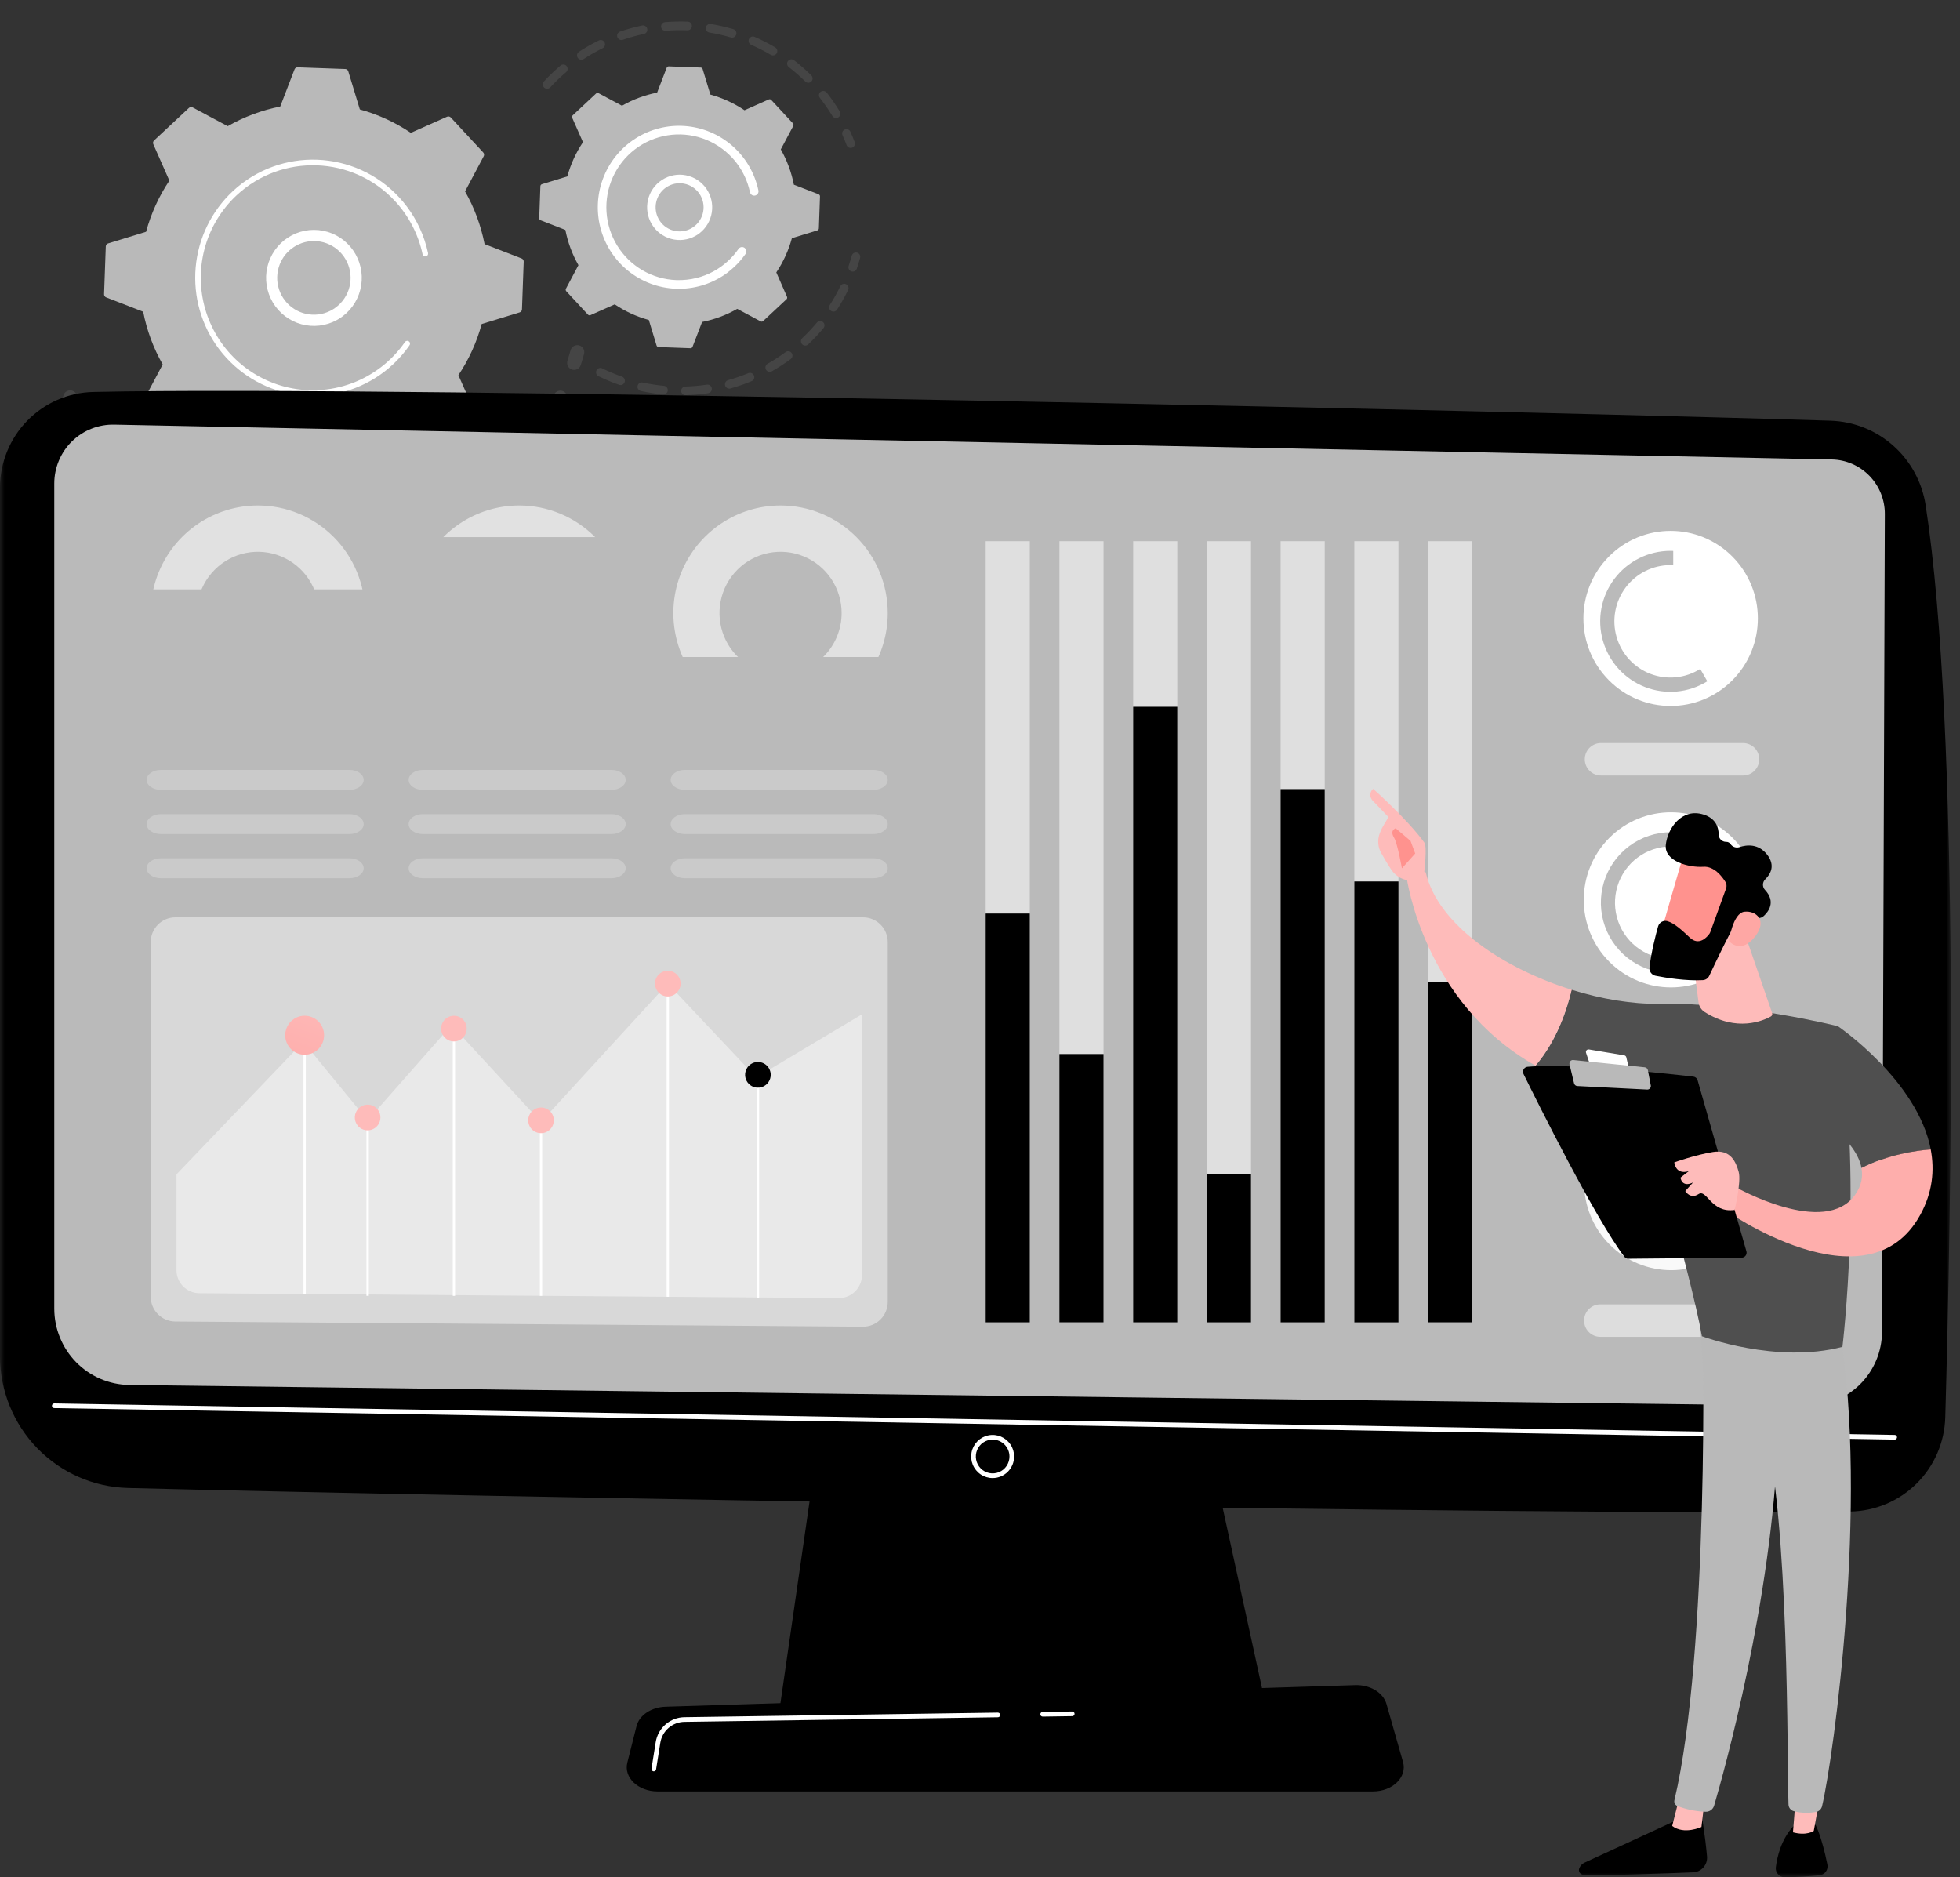
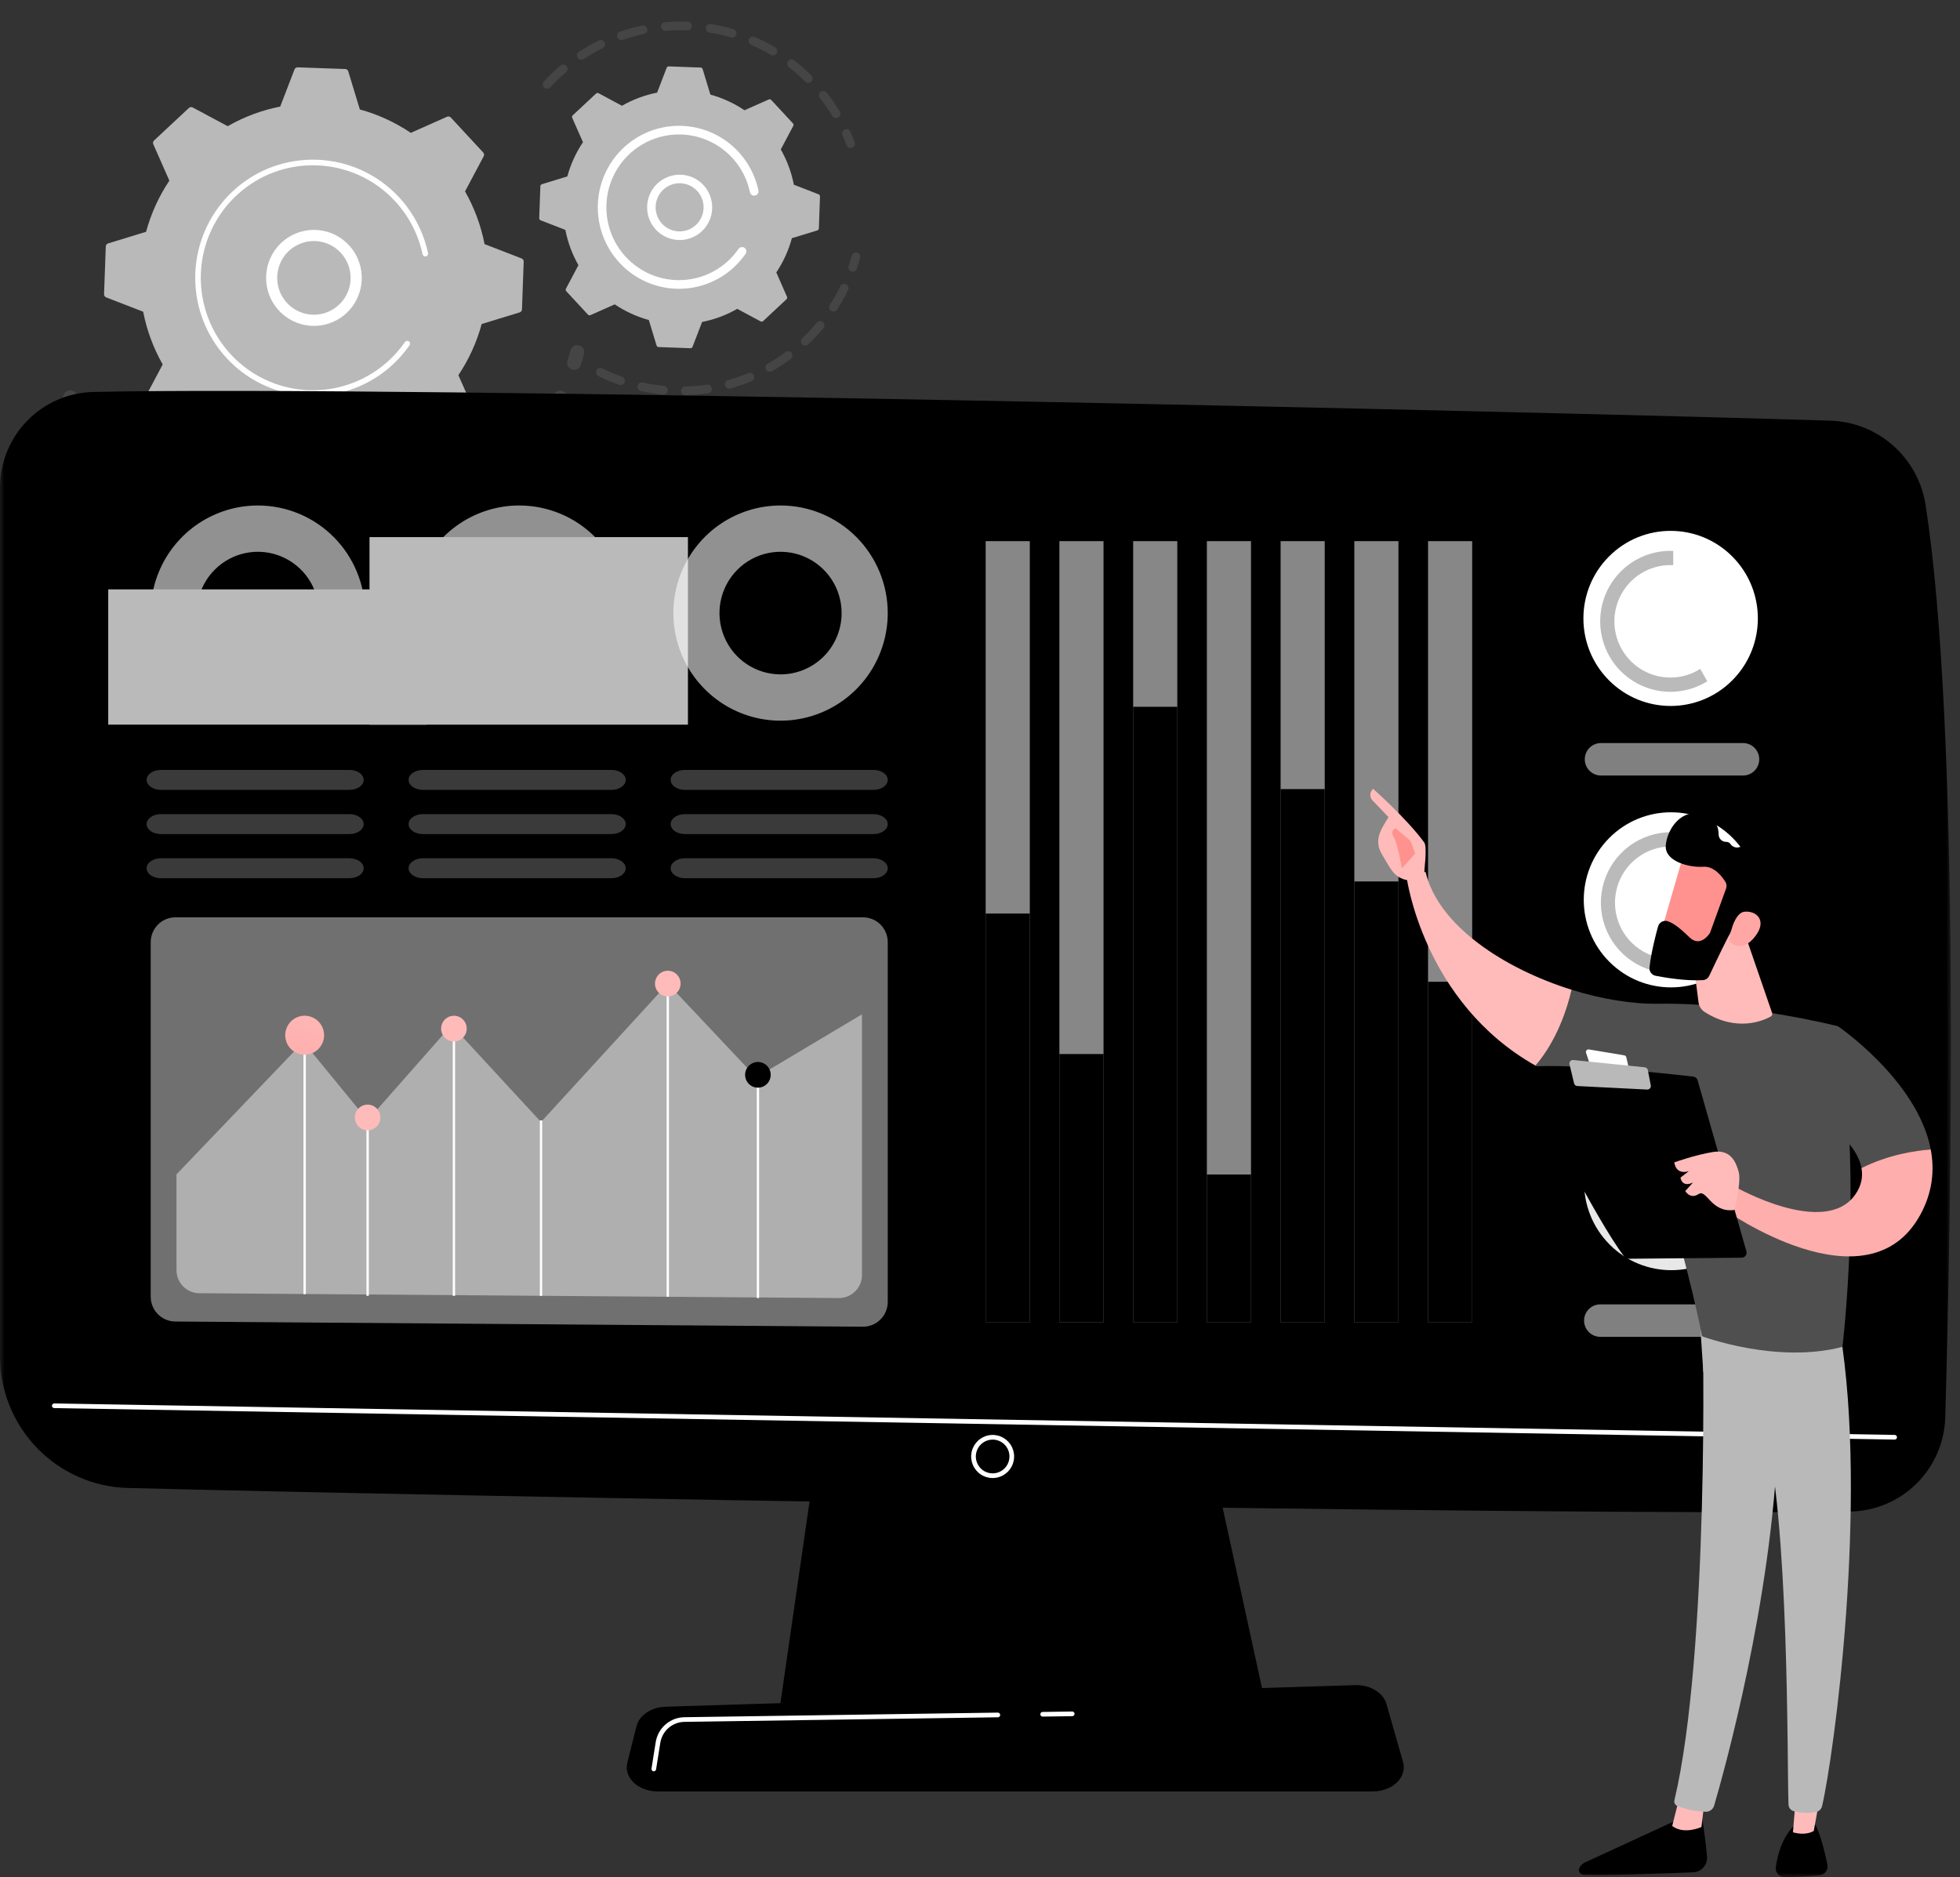
<svg xmlns="http://www.w3.org/2000/svg" width="213" height="204" viewBox="0 0 213 204" fill="none">
  <rect x="0" y="0" width="213" height="204" fill="#333333" stroke="none" />
  <mask id="mask0_13607_3455" style="mask-type:luminance" maskUnits="userSpaceOnUse" x="0" y="0" width="213" height="204">
    <path d="M212.016 0H0V204H212.016V0Z" fill="white" />
  </mask>
  <g mask="url(#mask0_13607_3455)">
    <g opacity="0.3">
      <path opacity="0.3" d="M8.638 44.891C8.781 44.781 8.881 44.624 8.92 44.448C8.959 44.271 8.933 44.086 8.849 43.926C8.665 43.581 8.485 43.224 8.315 42.868C8.273 42.776 8.214 42.692 8.14 42.623C8.066 42.553 7.978 42.499 7.883 42.464C7.788 42.429 7.687 42.414 7.585 42.419C7.484 42.424 7.385 42.449 7.293 42.493C7.202 42.537 7.12 42.599 7.053 42.675C6.986 42.752 6.935 42.841 6.903 42.937C6.87 43.034 6.858 43.136 6.865 43.237C6.873 43.339 6.901 43.438 6.947 43.528C7.128 43.903 7.317 44.278 7.51 44.642C7.604 44.821 7.766 44.954 7.958 45.013C8.151 45.071 8.359 45.051 8.536 44.956C8.572 44.937 8.606 44.915 8.638 44.891Z" fill="white" />
      <path opacity="0.3" d="M51.317 55.505C51.15 55.613 50.949 55.651 50.755 55.611C50.562 55.572 50.391 55.458 50.28 55.294C50.168 55.13 50.125 54.929 50.159 54.734C50.193 54.538 50.301 54.364 50.461 54.248C51.12 53.797 51.77 53.31 52.4 52.797C52.557 52.673 52.755 52.617 52.953 52.639C53.151 52.662 53.332 52.761 53.457 52.916C53.582 53.071 53.642 53.27 53.623 53.468C53.604 53.667 53.508 53.851 53.356 53.979C53.083 54.201 52.807 54.418 52.529 54.63C52.132 54.931 51.724 55.226 51.317 55.505ZM55.309 51.187C55.163 51.049 55.077 50.858 55.07 50.656C55.064 50.454 55.137 50.258 55.275 50.111C55.825 49.522 56.357 48.903 56.854 48.273C56.916 48.195 56.992 48.129 57.079 48.08C57.166 48.032 57.262 48.001 57.361 47.989C57.459 47.977 57.56 47.986 57.656 48.013C57.751 48.04 57.841 48.086 57.919 48.148C57.997 48.21 58.062 48.287 58.111 48.374C58.159 48.461 58.19 48.557 58.202 48.657C58.213 48.756 58.205 48.856 58.178 48.953C58.151 49.049 58.105 49.139 58.043 49.217C57.52 49.882 56.96 50.532 56.381 51.152C56.352 51.184 56.32 51.213 56.286 51.239C56.143 51.346 55.968 51.4 55.79 51.39C55.612 51.381 55.443 51.309 55.313 51.187H55.309ZM47.752 57.604C46.997 57.98 46.215 58.332 45.428 58.645C45.241 58.72 45.032 58.716 44.848 58.636C44.663 58.556 44.517 58.406 44.443 58.218C44.369 58.031 44.372 57.821 44.452 57.636C44.532 57.45 44.682 57.304 44.869 57.23C45.616 56.93 46.358 56.6 47.076 56.242C47.245 56.157 47.44 56.138 47.622 56.19C47.804 56.241 47.96 56.359 48.06 56.521C48.159 56.682 48.196 56.875 48.161 57.062C48.126 57.248 48.023 57.415 47.872 57.529C47.835 57.558 47.794 57.583 47.752 57.604ZM59.341 46.064C59.167 45.961 59.042 45.794 58.991 45.599C58.941 45.404 58.97 45.196 59.071 45.022C59.479 44.327 59.862 43.607 60.209 42.881C60.296 42.699 60.451 42.559 60.641 42.492C60.831 42.425 61.039 42.437 61.221 42.524C61.401 42.611 61.541 42.767 61.608 42.958C61.675 43.148 61.663 43.357 61.576 43.539C61.21 44.304 60.808 45.063 60.38 45.791C60.329 45.876 60.263 45.951 60.185 46.011C60.065 46.103 59.921 46.157 59.771 46.166C59.621 46.175 59.472 46.14 59.342 46.064H59.341ZM41.493 59.904C40.674 60.106 39.835 60.275 38.999 60.407C38.898 60.429 38.794 60.43 38.692 60.41C38.591 60.391 38.495 60.35 38.41 60.291C38.325 60.233 38.252 60.157 38.197 60.07C38.142 59.982 38.105 59.885 38.089 59.782C38.073 59.68 38.078 59.575 38.104 59.475C38.129 59.374 38.175 59.28 38.238 59.198C38.301 59.116 38.38 59.048 38.471 58.998C38.561 58.948 38.661 58.916 38.763 58.906C39.557 58.78 40.354 58.62 41.132 58.429C41.229 58.405 41.329 58.401 41.428 58.416C41.526 58.431 41.62 58.466 41.706 58.517C41.791 58.569 41.865 58.637 41.924 58.718C41.983 58.798 42.025 58.89 42.049 58.987C42.073 59.084 42.077 59.185 42.062 59.284C42.047 59.382 42.013 59.477 41.961 59.563C41.909 59.648 41.841 59.723 41.761 59.782C41.681 59.841 41.59 59.883 41.493 59.907V59.904ZM34.884 60.771C34.038 60.788 33.183 60.771 32.342 60.715C32.145 60.697 31.963 60.602 31.835 60.452C31.707 60.301 31.642 60.106 31.655 59.909C31.668 59.711 31.756 59.526 31.903 59.393C32.049 59.26 32.241 59.189 32.438 59.196C33.239 59.247 34.051 59.265 34.855 59.249C34.954 59.247 35.053 59.265 35.146 59.301C35.239 59.338 35.323 59.392 35.395 59.461C35.467 59.531 35.525 59.613 35.564 59.705C35.604 59.796 35.626 59.895 35.628 59.995C35.63 60.094 35.612 60.194 35.576 60.287C35.54 60.38 35.486 60.465 35.417 60.537C35.348 60.61 35.265 60.667 35.174 60.707C35.083 60.747 34.985 60.769 34.885 60.771H34.884ZM28.242 60.171C27.413 60.003 26.582 59.796 25.775 59.561C25.582 59.504 25.419 59.373 25.322 59.197C25.225 59.02 25.202 58.811 25.258 58.617C25.314 58.424 25.445 58.26 25.621 58.163C25.797 58.066 26.005 58.043 26.198 58.099C26.968 58.324 27.758 58.518 28.547 58.678C28.738 58.724 28.904 58.842 29.011 59.008C29.117 59.175 29.154 59.376 29.116 59.569C29.077 59.763 28.965 59.934 28.803 60.046C28.641 60.158 28.442 60.203 28.247 60.171H28.242ZM21.887 58.131C21.115 57.785 20.348 57.402 19.609 56.992C19.522 56.944 19.445 56.879 19.383 56.8C19.321 56.722 19.274 56.633 19.247 56.537C19.219 56.441 19.211 56.34 19.222 56.241C19.233 56.141 19.264 56.045 19.312 55.958C19.36 55.87 19.425 55.793 19.503 55.731C19.58 55.668 19.67 55.622 19.765 55.594C19.861 55.566 19.961 55.558 20.06 55.569C20.159 55.58 20.255 55.611 20.342 55.659C21.044 56.049 21.772 56.41 22.506 56.741C22.69 56.824 22.833 56.976 22.905 57.165C22.977 57.353 22.971 57.563 22.889 57.747C22.807 57.931 22.655 58.075 22.467 58.147C22.279 58.219 22.071 58.214 21.887 58.131ZM16.135 54.742C15.462 54.234 14.797 53.691 14.164 53.127C14.014 52.992 13.923 52.804 13.911 52.602C13.899 52.401 13.968 52.203 14.102 52.052C14.235 51.901 14.423 51.81 14.624 51.798C14.825 51.786 15.022 51.855 15.172 51.989C15.77 52.525 16.403 53.04 17.041 53.522C17.202 53.643 17.309 53.823 17.338 54.023C17.366 54.223 17.315 54.426 17.195 54.588C17.152 54.644 17.102 54.695 17.045 54.738C16.914 54.837 16.755 54.891 16.591 54.891C16.427 54.892 16.267 54.84 16.135 54.742ZM11.27 50.164C10.866 49.691 10.47 49.198 10.096 48.702C9.959 48.521 9.826 48.341 9.695 48.159C9.635 48.078 9.592 47.987 9.568 47.889C9.545 47.792 9.54 47.691 9.556 47.591C9.572 47.492 9.608 47.398 9.661 47.312C9.714 47.227 9.783 47.154 9.865 47.096C9.946 47.038 10.037 46.995 10.134 46.972C10.231 46.949 10.332 46.945 10.43 46.961C10.528 46.977 10.623 47.012 10.707 47.065C10.792 47.117 10.866 47.186 10.924 47.267C11.049 47.439 11.175 47.612 11.305 47.782C11.661 48.255 12.037 48.722 12.422 49.173C12.486 49.249 12.536 49.337 12.567 49.431C12.598 49.526 12.61 49.627 12.602 49.726C12.595 49.826 12.568 49.923 12.522 50.012C12.477 50.102 12.415 50.181 12.339 50.246L12.303 50.276C12.149 50.393 11.957 50.446 11.765 50.425C11.573 50.404 11.396 50.311 11.27 50.164Z" fill="white" />
      <path opacity="0.3" d="M62.849 40.039C62.974 39.945 63.067 39.814 63.113 39.664C63.239 39.272 63.358 38.869 63.469 38.467C63.522 38.273 63.496 38.065 63.397 37.889C63.297 37.714 63.133 37.585 62.938 37.531C62.745 37.478 62.538 37.504 62.363 37.603C62.188 37.703 62.059 37.868 62.006 38.063C61.901 38.445 61.788 38.827 61.669 39.2C61.62 39.354 61.621 39.52 61.672 39.673C61.723 39.827 61.822 39.96 61.953 40.053C62.084 40.147 62.243 40.196 62.404 40.193C62.565 40.19 62.721 40.136 62.849 40.038V40.039Z" fill="white" />
    </g>
    <path d="M56.912 28.431C56.915 28.357 56.895 28.285 56.855 28.223C56.814 28.161 56.756 28.114 56.688 28.087L52.66 26.527C52.267 24.515 51.551 22.58 50.538 20.799L52.566 16.98C52.6 16.915 52.614 16.84 52.604 16.767C52.595 16.693 52.563 16.625 52.513 16.571L48.988 12.767C48.938 12.713 48.872 12.675 48.8 12.661C48.728 12.646 48.653 12.654 48.585 12.684L44.643 14.437C42.947 13.292 41.076 12.434 39.105 11.894L37.847 7.752C37.826 7.681 37.783 7.619 37.724 7.573C37.666 7.528 37.595 7.502 37.521 7.5L32.35 7.317C32.276 7.314 32.204 7.334 32.142 7.374C32.08 7.415 32.033 7.473 32.006 7.542L30.452 11.581C28.447 11.976 26.52 12.695 24.745 13.712L20.94 11.677C20.875 11.642 20.801 11.628 20.728 11.638C20.654 11.647 20.586 11.679 20.532 11.73L16.742 15.267C16.688 15.318 16.651 15.384 16.636 15.456C16.621 15.529 16.629 15.604 16.659 15.672L18.406 19.629C17.267 21.331 16.412 23.209 15.875 25.187L11.748 26.452C11.677 26.474 11.615 26.517 11.57 26.576C11.525 26.634 11.499 26.706 11.496 26.779L11.309 31.97C11.306 32.044 11.326 32.117 11.366 32.178C11.406 32.24 11.465 32.288 11.533 32.315L15.559 33.874C15.951 35.887 16.668 37.822 17.681 39.602L15.653 43.421C15.618 43.487 15.605 43.561 15.614 43.635C15.624 43.708 15.656 43.777 15.706 43.831L19.23 47.635C19.281 47.689 19.346 47.726 19.419 47.741C19.491 47.756 19.566 47.747 19.633 47.717L23.578 45.963C25.274 47.106 27.145 47.964 29.116 48.503L30.373 52.642C30.395 52.712 30.438 52.775 30.497 52.82C30.555 52.865 30.626 52.89 30.7 52.893L35.871 53.082C35.945 53.085 36.017 53.065 36.079 53.025C36.14 52.984 36.188 52.926 36.215 52.857L37.769 48.815C39.774 48.42 41.701 47.701 43.476 46.684L47.281 48.72C47.346 48.755 47.42 48.768 47.493 48.759C47.566 48.749 47.635 48.717 47.689 48.666L51.479 45.129C51.533 45.079 51.57 45.013 51.585 44.94C51.599 44.867 51.592 44.792 51.562 44.724L49.815 40.768C50.954 39.066 51.809 37.188 52.346 35.209L56.473 33.947C56.544 33.926 56.606 33.883 56.651 33.824C56.696 33.765 56.721 33.694 56.724 33.62L56.912 28.431Z" fill="#B9B9B9" />
    <path d="M36.614 34.774C35.434 35.423 34.049 35.587 32.751 35.232C31.453 34.878 30.342 34.031 29.652 32.871C28.963 31.712 28.748 30.329 29.054 29.013C29.359 27.698 30.161 26.553 31.291 25.819C32.42 25.084 33.789 24.819 35.11 25.077C36.431 25.335 37.601 26.097 38.373 27.203C39.146 28.309 39.461 29.672 39.252 31.007C39.044 32.341 38.328 33.542 37.255 34.358C37.052 34.512 36.838 34.651 36.614 34.774ZM30.283 29.077C30.025 29.966 30.082 30.917 30.444 31.769C30.807 32.62 31.452 33.32 32.271 33.747C33.089 34.175 34.03 34.304 34.933 34.114C35.836 33.923 36.645 33.424 37.222 32.702C37.8 31.98 38.11 31.079 38.1 30.153C38.09 29.227 37.76 28.333 37.167 27.623C36.574 26.914 35.754 26.433 34.847 26.262C33.94 26.092 33.002 26.242 32.193 26.688C32.02 26.783 31.854 26.891 31.697 27.01C31.016 27.528 30.52 28.253 30.283 29.077Z" fill="white" />
    <path d="M41.709 40.434C42.058 40.168 42.394 39.885 42.715 39.585C42.815 39.49 42.914 39.394 43.014 39.295C43.5 38.812 43.946 38.291 44.349 37.737L44.366 37.714C44.382 37.692 44.397 37.671 44.412 37.65L44.5 37.523C44.525 37.491 44.543 37.453 44.553 37.414C44.563 37.374 44.564 37.333 44.558 37.292C44.552 37.252 44.537 37.213 44.516 37.178C44.494 37.144 44.466 37.114 44.432 37.09C44.399 37.067 44.361 37.05 44.321 37.042C44.281 37.033 44.24 37.033 44.2 37.041C44.16 37.049 44.122 37.065 44.088 37.088C44.054 37.111 44.025 37.14 44.003 37.175C42.576 39.226 40.557 40.79 38.218 41.655C35.878 42.52 33.331 42.644 30.919 42.012C28.808 41.458 26.884 40.344 25.348 38.788C23.812 37.233 22.721 35.291 22.189 33.167C21.656 31.043 21.702 28.815 22.321 26.715C22.94 24.615 24.11 22.72 25.709 21.229C30.63 16.636 38.353 16.919 42.928 21.856C44.428 23.476 45.463 25.472 45.924 27.634C45.942 27.712 45.99 27.779 46.057 27.822C46.124 27.864 46.205 27.879 46.282 27.862C46.36 27.846 46.428 27.799 46.472 27.733C46.516 27.667 46.532 27.586 46.518 27.508C46.127 25.669 45.339 23.938 44.208 22.439C43.947 22.094 43.668 21.761 43.372 21.441C38.569 16.257 30.459 15.963 25.295 20.782C22.978 22.945 21.542 25.894 21.264 29.058C20.986 32.222 21.887 35.377 23.791 37.914C24.057 38.265 24.339 38.602 24.638 38.925C26.793 41.252 29.732 42.693 32.885 42.972C36.038 43.251 39.181 42.346 41.709 40.434Z" fill="white" />
    <g opacity="0.3">
      <path opacity="0.3" d="M92.726 15.981C92.806 15.919 92.865 15.833 92.893 15.736C92.921 15.638 92.916 15.534 92.88 15.439C92.739 15.064 92.582 14.689 92.422 14.328C92.398 14.269 92.363 14.216 92.319 14.172C92.274 14.127 92.22 14.092 92.162 14.069C92.104 14.045 92.041 14.034 91.978 14.035C91.916 14.037 91.853 14.051 91.796 14.076C91.738 14.102 91.687 14.14 91.644 14.186C91.602 14.232 91.568 14.287 91.547 14.346C91.526 14.406 91.517 14.469 91.52 14.532C91.524 14.595 91.54 14.657 91.568 14.713C91.723 15.06 91.871 15.416 92.005 15.773C92.049 15.889 92.137 15.984 92.251 16.035C92.364 16.086 92.493 16.09 92.609 16.046C92.651 16.03 92.69 16.008 92.726 15.981Z" fill="white" />
      <path opacity="0.3" d="M91.104 12.758C90.998 12.823 90.87 12.843 90.749 12.813C90.629 12.784 90.525 12.707 90.46 12.601C90.119 12.039 89.75 11.494 89.355 10.97C89.272 10.859 89.187 10.749 89.101 10.641C89.063 10.592 89.034 10.537 89.017 10.478C89 10.418 88.995 10.356 89.002 10.295C89.009 10.234 89.028 10.174 89.058 10.12C89.087 10.066 89.128 10.019 89.175 9.98C89.274 9.907 89.397 9.874 89.519 9.887C89.641 9.901 89.754 9.961 89.834 10.055C89.924 10.169 90.012 10.284 90.099 10.4C90.514 10.95 90.901 11.521 91.258 12.11C91.318 12.209 91.34 12.328 91.318 12.442C91.297 12.556 91.234 12.658 91.141 12.728C91.131 12.74 91.118 12.749 91.104 12.758ZM87.515 8.861C86.95 8.301 86.35 7.777 85.721 7.29C85.623 7.214 85.558 7.102 85.542 6.978C85.526 6.855 85.56 6.73 85.636 6.631C85.712 6.532 85.823 6.468 85.947 6.452C86.07 6.436 86.195 6.47 86.293 6.546C86.952 7.057 87.578 7.608 88.169 8.197C88.213 8.24 88.248 8.292 88.271 8.349C88.295 8.406 88.307 8.467 88.307 8.529C88.307 8.591 88.295 8.652 88.271 8.709C88.248 8.766 88.213 8.818 88.169 8.861C88.154 8.878 88.137 8.893 88.118 8.906C88.029 8.972 87.919 9.003 87.808 8.995C87.698 8.987 87.594 8.94 87.515 8.861ZM83.753 5.953C83.069 5.549 82.36 5.188 81.632 4.872C81.518 4.822 81.429 4.728 81.384 4.612C81.339 4.497 81.341 4.367 81.39 4.253C81.44 4.139 81.532 4.049 81.648 4.003C81.763 3.957 81.891 3.959 82.006 4.009C82.769 4.339 83.511 4.717 84.228 5.139C84.283 5.17 84.331 5.211 84.37 5.26C84.409 5.31 84.438 5.366 84.455 5.427C84.472 5.488 84.476 5.552 84.467 5.614C84.46 5.677 84.439 5.737 84.407 5.791C84.375 5.845 84.333 5.893 84.282 5.93C84.231 5.968 84.174 5.995 84.113 6.01C84.052 6.025 83.989 6.027 83.927 6.017C83.865 6.006 83.805 5.984 83.752 5.95L83.753 5.953ZM79.393 4.061C78.632 3.838 77.857 3.663 77.075 3.536C76.956 3.512 76.851 3.442 76.782 3.343C76.713 3.243 76.685 3.12 76.705 2.999C76.724 2.879 76.789 2.772 76.886 2.698C76.983 2.625 77.104 2.593 77.224 2.608C78.046 2.742 78.859 2.927 79.657 3.161C79.72 3.174 79.78 3.201 79.832 3.238C79.885 3.276 79.929 3.324 79.962 3.38C79.995 3.436 80.016 3.497 80.024 3.562C80.032 3.626 80.027 3.691 80.008 3.753C79.99 3.815 79.96 3.873 79.919 3.923C79.877 3.972 79.826 4.013 79.768 4.042C79.711 4.071 79.647 4.087 79.583 4.091C79.519 4.094 79.454 4.084 79.394 4.061H79.393ZM74.706 3.295C73.913 3.264 73.118 3.282 72.328 3.348C72.207 3.353 72.089 3.311 71.998 3.23C71.907 3.149 71.852 3.037 71.842 2.916C71.832 2.795 71.87 2.674 71.947 2.58C72.023 2.486 72.133 2.425 72.253 2.411C73.082 2.342 73.914 2.323 74.745 2.355C74.869 2.361 74.985 2.415 75.069 2.507C75.152 2.598 75.196 2.719 75.191 2.843C75.187 2.967 75.133 3.084 75.043 3.169C74.952 3.253 74.832 3.299 74.709 3.295H74.706ZM69.975 3.693C69.2 3.857 68.434 4.068 67.685 4.327C67.626 4.347 67.565 4.355 67.504 4.351C67.443 4.348 67.382 4.332 67.327 4.305C67.272 4.277 67.222 4.24 67.181 4.193C67.141 4.147 67.11 4.093 67.09 4.035C67.07 3.976 67.062 3.915 67.065 3.853C67.069 3.791 67.085 3.731 67.112 3.676C67.139 3.62 67.177 3.571 67.223 3.53C67.269 3.489 67.322 3.458 67.38 3.438C68.167 3.166 68.969 2.944 69.783 2.773C69.887 2.752 69.995 2.766 70.09 2.814C70.185 2.863 70.26 2.942 70.305 3.039C70.349 3.136 70.359 3.245 70.333 3.349C70.307 3.452 70.247 3.544 70.162 3.609C70.107 3.65 70.044 3.679 69.977 3.693H69.975ZM65.49 5.241C64.777 5.591 64.087 5.985 63.423 6.42C63.319 6.485 63.193 6.507 63.074 6.48C62.954 6.453 62.849 6.381 62.782 6.278C62.715 6.175 62.691 6.05 62.715 5.929C62.739 5.808 62.809 5.702 62.91 5.632C63.607 5.176 64.331 4.763 65.079 4.396C65.183 4.345 65.302 4.336 65.413 4.368C65.525 4.401 65.62 4.474 65.681 4.573C65.742 4.672 65.763 4.79 65.743 4.905C65.722 5.019 65.659 5.122 65.567 5.193C65.542 5.212 65.515 5.228 65.486 5.241H65.49ZM59.135 9.518C59.089 9.476 59.053 9.426 59.027 9.37C59.002 9.314 58.987 9.253 58.985 9.191C58.982 9.13 58.992 9.068 59.014 9.01C59.035 8.952 59.067 8.899 59.109 8.854C59.6 8.322 60.12 7.817 60.664 7.34C60.747 7.265 60.829 7.196 60.913 7.124C61.008 7.044 61.131 7.005 61.255 7.015C61.379 7.026 61.494 7.086 61.574 7.181C61.654 7.276 61.693 7.4 61.682 7.524C61.672 7.649 61.612 7.764 61.517 7.844C61.438 7.91 61.361 7.978 61.282 8.047C60.762 8.502 60.266 8.985 59.797 9.493C59.712 9.584 59.595 9.638 59.471 9.643C59.347 9.648 59.226 9.603 59.135 9.518Z" fill="white" />
    </g>
    <g opacity="0.3">
      <path opacity="0.3" d="M85.947 39.003C85.288 39.489 84.601 39.936 83.889 40.341C83.835 40.373 83.776 40.393 83.714 40.402C83.653 40.41 83.59 40.406 83.529 40.39C83.469 40.374 83.412 40.346 83.363 40.307C83.314 40.269 83.273 40.221 83.242 40.167C83.212 40.112 83.193 40.052 83.185 39.99C83.178 39.928 83.183 39.865 83.201 39.805C83.218 39.745 83.247 39.689 83.286 39.64C83.325 39.591 83.374 39.551 83.429 39.521C84.108 39.136 84.764 38.71 85.392 38.245C85.491 38.179 85.612 38.153 85.73 38.174C85.848 38.194 85.954 38.259 86.025 38.355C86.097 38.451 86.13 38.571 86.116 38.69C86.103 38.809 86.044 38.919 85.953 38.996L85.947 39.003ZM87.167 37.405C87.124 37.36 87.092 37.307 87.07 37.25C87.048 37.192 87.038 37.13 87.04 37.069C87.042 37.007 87.056 36.946 87.081 36.89C87.106 36.834 87.142 36.783 87.187 36.741C87.755 36.203 88.291 35.632 88.792 35.031C88.874 34.944 88.986 34.892 89.105 34.886C89.223 34.879 89.34 34.917 89.432 34.993C89.523 35.07 89.582 35.178 89.597 35.296C89.612 35.415 89.581 35.535 89.511 35.631C88.987 36.262 88.425 36.86 87.829 37.423C87.816 37.435 87.804 37.446 87.79 37.456C87.698 37.526 87.584 37.56 87.469 37.55C87.354 37.541 87.246 37.489 87.167 37.405ZM81.68 41.419C80.925 41.732 80.151 41.999 79.363 42.218C79.245 42.247 79.119 42.228 79.015 42.166C78.91 42.104 78.833 42.004 78.801 41.886C78.769 41.769 78.783 41.643 78.841 41.536C78.899 41.428 78.997 41.348 79.113 41.312C79.865 41.102 80.604 40.848 81.326 40.549C81.431 40.506 81.549 40.503 81.656 40.54C81.763 40.578 81.853 40.653 81.91 40.752C81.966 40.85 81.985 40.967 81.963 41.078C81.94 41.19 81.877 41.29 81.788 41.359C81.755 41.383 81.72 41.403 81.683 41.418L81.68 41.419ZM90.32 33.788C90.216 33.72 90.143 33.614 90.117 33.492C90.09 33.37 90.113 33.243 90.181 33.138C90.604 32.48 90.986 31.796 91.326 31.09C91.383 30.983 91.48 30.901 91.596 30.863C91.71 30.825 91.836 30.834 91.945 30.887C92.055 30.94 92.139 31.034 92.181 31.148C92.223 31.262 92.219 31.389 92.17 31.5C91.814 32.24 91.412 32.957 90.968 33.648C90.938 33.694 90.901 33.735 90.857 33.768C90.781 33.826 90.688 33.859 90.592 33.863C90.496 33.867 90.401 33.841 90.32 33.788ZM76.964 42.727C76.155 42.848 75.339 42.92 74.521 42.942C74.458 42.946 74.395 42.937 74.337 42.916C74.277 42.894 74.223 42.861 74.177 42.819C74.131 42.776 74.094 42.725 74.068 42.667C74.042 42.61 74.028 42.548 74.026 42.485C74.024 42.422 74.035 42.36 74.058 42.301C74.081 42.243 74.115 42.189 74.159 42.144C74.202 42.099 74.255 42.063 74.312 42.039C74.371 42.014 74.433 42.002 74.495 42.002C75.276 41.981 76.054 41.913 76.825 41.797C76.947 41.78 77.071 41.812 77.169 41.886C77.268 41.961 77.334 42.071 77.351 42.193C77.37 42.315 77.34 42.44 77.267 42.54C77.195 42.64 77.085 42.707 76.964 42.727ZM72.069 42.862C71.254 42.785 70.445 42.66 69.645 42.487C69.524 42.46 69.418 42.387 69.351 42.282C69.283 42.177 69.261 42.05 69.287 41.928C69.313 41.806 69.387 41.7 69.491 41.632C69.596 41.565 69.723 41.542 69.844 41.568C70.608 41.734 71.38 41.854 72.158 41.928C72.279 41.943 72.389 42.004 72.466 42.1C72.543 42.195 72.579 42.317 72.568 42.439C72.556 42.561 72.498 42.674 72.404 42.754C72.312 42.833 72.191 42.873 72.069 42.864V42.862ZM67.284 41.817C66.511 41.546 65.755 41.229 65.02 40.866C64.913 40.808 64.833 40.711 64.796 40.595C64.759 40.48 64.768 40.354 64.822 40.244C64.875 40.135 64.968 40.051 65.083 40.009C65.196 39.968 65.322 39.972 65.433 40.022C66.134 40.368 66.855 40.67 67.592 40.928C67.651 40.949 67.704 40.98 67.75 41.021C67.796 41.062 67.834 41.112 67.861 41.168C67.887 41.224 67.903 41.285 67.906 41.346C67.909 41.408 67.9 41.47 67.88 41.529C67.85 41.616 67.795 41.693 67.722 41.748C67.66 41.795 67.587 41.826 67.511 41.838C67.435 41.85 67.357 41.842 67.284 41.817Z" fill="white" />
      <path opacity="0.3" d="M92.951 29.425C93.026 29.367 93.081 29.289 93.111 29.199C93.241 28.818 93.359 28.432 93.463 28.05C93.483 27.99 93.489 27.927 93.483 27.864C93.477 27.8 93.459 27.739 93.429 27.684C93.399 27.628 93.358 27.579 93.308 27.54C93.259 27.5 93.202 27.471 93.141 27.454C93.08 27.438 93.017 27.433 92.954 27.442C92.891 27.45 92.832 27.471 92.777 27.503C92.723 27.536 92.676 27.579 92.639 27.63C92.601 27.681 92.575 27.739 92.56 27.801C92.46 28.165 92.347 28.533 92.224 28.897C92.192 28.992 92.191 29.096 92.221 29.192C92.252 29.288 92.312 29.371 92.394 29.43C92.475 29.489 92.573 29.52 92.674 29.518C92.774 29.517 92.871 29.483 92.951 29.422V29.425Z" fill="white" />
    </g>
    <path d="M89.112 21.348C89.115 21.298 89.101 21.25 89.074 21.208C89.047 21.167 89.008 21.135 88.963 21.116L86.272 20.072C86.009 18.725 85.529 17.43 84.851 16.239L86.207 13.683C86.231 13.639 86.24 13.589 86.234 13.54C86.228 13.491 86.206 13.445 86.173 13.409L83.814 10.864C83.78 10.827 83.736 10.802 83.688 10.793C83.64 10.783 83.59 10.788 83.545 10.808L80.906 11.981C79.771 11.216 78.52 10.642 77.2 10.281L76.359 7.509C76.345 7.462 76.316 7.42 76.277 7.39C76.238 7.36 76.191 7.343 76.141 7.341L72.68 7.215C72.631 7.213 72.583 7.226 72.541 7.253C72.5 7.28 72.468 7.319 72.45 7.365L71.411 10.067C70.069 10.33 68.779 10.812 67.591 11.492L65.049 10.13C65.006 10.107 64.956 10.098 64.907 10.105C64.858 10.111 64.812 10.133 64.776 10.166L62.24 12.533C62.203 12.567 62.179 12.611 62.169 12.66C62.159 12.708 62.164 12.759 62.184 12.804L63.354 15.451C62.589 16.59 62.015 17.847 61.653 19.171L58.892 20.016C58.844 20.03 58.803 20.059 58.773 20.098C58.742 20.137 58.725 20.185 58.724 20.235L58.598 23.708C58.596 23.758 58.609 23.806 58.636 23.848C58.663 23.889 58.702 23.921 58.747 23.939L61.439 24.983C61.702 26.329 62.181 27.624 62.86 28.815L61.503 31.371C61.479 31.415 61.47 31.464 61.476 31.514C61.483 31.562 61.504 31.608 61.537 31.645L63.896 34.19C63.929 34.226 63.974 34.251 64.022 34.261C64.07 34.271 64.121 34.266 64.165 34.246L66.804 33.073C67.939 33.838 69.19 34.412 70.51 34.773L71.351 37.544C71.365 37.592 71.394 37.633 71.433 37.664C71.472 37.694 71.52 37.711 71.569 37.713L75.03 37.839C75.079 37.841 75.127 37.828 75.169 37.801C75.21 37.774 75.242 37.735 75.26 37.689L76.299 34.988C77.641 34.724 78.931 34.242 80.119 33.562L82.661 34.924C82.704 34.947 82.754 34.956 82.803 34.95C82.852 34.944 82.898 34.922 82.934 34.888L85.469 32.521C85.506 32.488 85.531 32.443 85.541 32.395C85.551 32.346 85.545 32.296 85.525 32.25L84.364 29.602C85.126 28.463 85.698 27.207 86.058 25.883L88.819 25.038C88.867 25.024 88.909 24.995 88.939 24.956C88.968 24.916 88.986 24.869 88.988 24.819L89.112 21.348Z" fill="#B9B9B9" />
    <path d="M75.559 25.647C74.757 26.088 73.815 26.2 72.932 25.959C72.049 25.718 71.293 25.142 70.824 24.353C70.355 23.565 70.209 22.624 70.416 21.73C70.623 20.835 71.168 20.056 71.936 19.556C72.704 19.056 73.635 18.874 74.534 19.049C75.432 19.224 76.228 19.742 76.754 20.493C77.28 21.245 77.495 22.172 77.355 23.079C77.214 23.987 76.729 24.805 76 25.36C75.86 25.467 75.713 25.562 75.559 25.647ZM71.569 23.787C71.734 24.089 71.956 24.355 72.222 24.57C72.49 24.785 72.796 24.945 73.125 25.041C73.454 25.137 73.798 25.168 74.138 25.13C74.479 25.093 74.809 24.988 75.109 24.823C75.715 24.489 76.164 23.927 76.357 23.261C76.551 22.595 76.472 21.879 76.14 21.271C75.808 20.663 75.248 20.212 74.584 20.018C73.92 19.823 73.207 19.902 72.601 20.236C72.489 20.298 72.382 20.367 72.28 20.444C71.782 20.824 71.437 21.37 71.307 21.983C71.176 22.597 71.269 23.237 71.569 23.787Z" fill="white" />
    <path d="M79.106 29.585C79.342 29.405 79.571 29.212 79.793 29.006C80.233 28.596 80.63 28.142 80.979 27.651L81.025 27.585C81.082 27.504 81.112 27.406 81.11 27.307C81.108 27.208 81.075 27.111 81.015 27.032C80.985 26.993 80.949 26.958 80.909 26.93C80.807 26.859 80.682 26.831 80.559 26.853C80.437 26.875 80.329 26.944 80.257 27.046C79.936 27.51 79.566 27.938 79.154 28.322L79.087 28.385C78.121 29.271 76.95 29.899 75.68 30.213C74.99 30.383 74.279 30.458 73.569 30.438H73.551H73.497C72.2 30.391 70.936 30.023 69.815 29.368C68.694 28.713 67.751 27.791 67.07 26.683C66.388 25.575 65.991 24.315 65.91 23.016C65.83 21.716 66.07 20.417 66.61 19.233C67.15 18.049 67.972 17.017 69.004 16.228C70.036 15.439 71.246 14.918 72.526 14.711C73.807 14.503 75.119 14.616 76.345 15.039C77.573 15.462 78.676 16.182 79.56 17.136C79.742 17.332 79.914 17.538 80.075 17.751C80.773 18.675 81.258 19.742 81.499 20.876C81.51 20.938 81.534 20.997 81.569 21.05C81.603 21.102 81.647 21.148 81.699 21.183C81.751 21.218 81.81 21.242 81.872 21.254C81.933 21.266 81.997 21.265 82.058 21.252C82.119 21.239 82.177 21.213 82.229 21.177C82.28 21.141 82.324 21.095 82.357 21.042C82.39 20.989 82.413 20.929 82.423 20.867C82.433 20.805 82.43 20.742 82.416 20.68C82.018 18.806 81.024 17.112 79.585 15.853C78.146 14.593 76.338 13.836 74.434 13.696C72.53 13.555 70.632 14.039 69.024 15.073C67.417 16.108 66.187 17.638 65.521 19.434C64.853 21.229 64.785 23.194 65.325 25.032C65.866 26.87 66.985 28.483 68.516 29.628C70.048 30.773 71.907 31.388 73.817 31.382C75.727 31.375 77.582 30.747 79.106 29.592V29.585Z" fill="white" />
    <path d="M89.223 154.531L84.644 186.241H137.758L130.84 154.531H89.223Z" fill="black" />
    <path d="M3.24201e-07 53V147.38C-0 151.113 1.452 154.699 4.048 157.373C6.644 160.047 10.177 161.597 13.895 161.694C48.242 162.583 168.368 164.738 201.063 164.254C203.767 164.213 206.352 163.126 208.278 161.22C210.203 159.313 211.321 156.734 211.398 154.021C212.029 132.095 213.052 79.37 209.264 54.891C208.878 52.393 207.635 50.108 205.749 48.433C203.863 46.757 201.453 45.796 198.935 45.715C170.157 44.791 42.817 41.857 10.136 42.594C7.427 42.655 4.849 43.778 2.954 45.723C1.06 47.668 -0.001 50.28 3.24201e-07 53Z" fill="black" />
-     <path d="M5.898 52.538V142.206C5.898 144.385 6.753 146.477 8.277 148.029C9.801 149.581 11.873 150.469 14.043 150.501L196.363 152.761C197.426 152.778 198.483 152.581 199.471 152.185C200.458 151.788 201.358 151.199 202.117 150.451C202.877 149.703 203.48 148.811 203.894 147.827C204.307 146.844 204.522 145.787 204.526 144.719L204.831 55.852C204.837 54.307 204.239 52.822 203.166 51.714C202.093 50.606 200.63 49.965 199.091 49.928L12.428 46.142C11.578 46.122 10.732 46.272 9.941 46.584C9.15 46.896 8.429 47.364 7.82 47.96C7.212 48.556 6.729 49.268 6.399 50.054C6.068 50.84 5.898 51.685 5.898 52.538Z" fill="#BABABA" />
    <path d="M205.894 156.436L5.894 153.015C5.86 153.015 5.828 153.008 5.797 152.995C5.767 152.982 5.739 152.962 5.716 152.939C5.693 152.915 5.675 152.887 5.662 152.855C5.65 152.824 5.644 152.791 5.645 152.758C5.647 152.691 5.674 152.627 5.723 152.581C5.771 152.534 5.835 152.508 5.902 152.508L205.902 155.929C205.935 155.929 205.968 155.936 205.999 155.948C206.029 155.961 206.057 155.981 206.08 156.005C206.104 156.028 206.122 156.056 206.134 156.087C206.147 156.118 206.153 156.151 206.153 156.184C206.152 156.217 206.146 156.25 206.132 156.281C206.119 156.312 206.101 156.34 206.077 156.363C206.053 156.386 206.025 156.405 205.995 156.417C205.964 156.43 205.931 156.436 205.898 156.436H205.894Z" fill="white" />
    <path d="M107.874 160.615C107.413 160.615 106.961 160.478 106.577 160.22C106.193 159.963 105.894 159.598 105.717 159.169C105.54 158.741 105.494 158.27 105.584 157.816C105.674 157.361 105.896 156.944 106.222 156.616C106.549 156.288 106.965 156.065 107.417 155.975C107.871 155.884 108.34 155.93 108.766 156.108C109.193 156.285 109.557 156.586 109.814 156.971C110.071 157.356 110.208 157.809 110.208 158.273C110.207 158.894 109.961 159.489 109.523 159.928C109.086 160.367 108.493 160.614 107.874 160.615ZM107.874 156.438C107.513 156.438 107.159 156.545 106.859 156.746C106.558 156.948 106.324 157.235 106.185 157.57C106.047 157.905 106.01 158.274 106.081 158.63C106.152 158.986 106.326 159.313 106.581 159.57C106.837 159.826 107.163 160.001 107.517 160.072C107.872 160.143 108.24 160.106 108.574 159.967C108.907 159.829 109.193 159.594 109.394 159.291C109.595 158.99 109.702 158.635 109.702 158.273C109.702 157.786 109.509 157.32 109.166 156.976C108.823 156.632 108.359 156.438 107.874 156.438Z" fill="white" />
    <path d="M149.197 194.669H71.464C69.351 194.669 67.765 193.16 68.174 191.539L69.172 187.58C69.471 186.389 70.777 185.515 72.327 185.466L147.267 183.119C148.887 183.068 150.321 183.931 150.673 185.168L152.472 191.472C152.936 193.114 151.343 194.669 149.197 194.669Z" fill="black" />
    <path d="M113.309 186.539C113.276 186.539 113.243 186.533 113.212 186.52C113.182 186.508 113.154 186.489 113.13 186.466C113.106 186.443 113.088 186.415 113.074 186.384C113.062 186.353 113.055 186.32 113.055 186.287C113.054 186.254 113.061 186.221 113.073 186.19C113.086 186.159 113.104 186.131 113.127 186.107C113.151 186.083 113.178 186.065 113.209 186.051C113.239 186.038 113.272 186.032 113.306 186.032L116.521 185.984C116.587 185.984 116.651 186.011 116.699 186.057C116.746 186.104 116.775 186.167 116.777 186.234C116.778 186.267 116.772 186.3 116.759 186.331C116.747 186.362 116.729 186.391 116.706 186.415C116.682 186.438 116.655 186.458 116.624 186.471C116.594 186.484 116.561 186.491 116.528 186.492L113.313 186.539H113.309Z" fill="white" />
    <path d="M71.05 192.486C71.037 192.486 71.023 192.486 71.01 192.486C70.944 192.475 70.885 192.438 70.845 192.384C70.806 192.33 70.79 192.261 70.8 192.195L71.258 189.315C71.377 188.567 71.754 187.885 72.325 187.389C72.895 186.893 73.622 186.616 74.377 186.605L108.438 186.105H108.442C108.509 186.105 108.573 186.132 108.621 186.18C108.668 186.228 108.694 186.292 108.694 186.359C108.694 186.426 108.668 186.491 108.621 186.539C108.573 186.586 108.509 186.613 108.442 186.613L74.384 187.111C73.748 187.119 73.136 187.352 72.655 187.77C72.174 188.187 71.856 188.762 71.757 189.393L71.299 192.272C71.29 192.332 71.26 192.386 71.214 192.425C71.168 192.464 71.11 192.486 71.05 192.486Z" fill="white" />
    <path opacity="0.53" d="M111.913 58.805H107.117V143.696H111.913V58.805Z" fill="white" />
    <path opacity="0.53" d="M119.924 58.805H115.129V143.696H119.924V58.805Z" fill="white" />
    <path opacity="0.53" d="M127.941 58.805H123.145V143.696H127.941V58.805Z" fill="white" />
    <path opacity="0.53" d="M135.952 58.805H131.156V143.696H135.952V58.805Z" fill="white" />
    <path opacity="0.53" d="M143.963 58.805H139.168V143.696H143.963V58.805Z" fill="white" />
    <path opacity="0.53" d="M151.975 58.805H147.18V143.696H151.975V58.805Z" fill="white" />
    <path opacity="0.53" d="M159.987 58.805H155.191V143.696H159.987V58.805Z" fill="white" />
    <path d="M111.913 99.273H107.117V143.7H111.913V99.273Z" fill="black" />
    <path d="M119.924 114.539H115.129V143.697H119.924V114.539Z" fill="black" />
    <path d="M127.941 76.805H123.145V143.699H127.941V76.805Z" fill="black" />
    <path d="M135.952 127.629H131.156V143.7H135.952V127.629Z" fill="black" />
    <path d="M143.963 85.75H139.168V143.7H143.963V85.75Z" fill="black" />
    <path d="M151.975 95.785H147.18V143.702H151.975V95.785Z" fill="black" />
    <path d="M159.987 106.688H155.191V143.698H159.987V106.688Z" fill="black" />
    <path opacity="0.57" d="M28.024 54.93C25.72 54.93 23.467 55.616 21.552 56.901C19.636 58.185 18.143 60.012 17.262 62.148C16.38 64.284 16.149 66.635 16.599 68.903C17.049 71.171 18.158 73.255 19.787 74.89C21.416 76.525 23.492 77.638 25.752 78.089C28.012 78.54 30.354 78.309 32.483 77.424C34.611 76.539 36.431 75.041 37.711 73.117C38.99 71.195 39.674 68.934 39.674 66.622C39.674 65.087 39.372 63.566 38.787 62.148C38.202 60.728 37.343 59.44 36.261 58.354C35.18 57.268 33.895 56.407 32.482 55.819C31.068 55.232 29.553 54.93 28.024 54.93ZM28.024 73.283C26.711 73.283 25.428 72.892 24.336 72.161C23.245 71.429 22.394 70.388 21.892 69.171C21.39 67.954 21.258 66.615 21.514 65.322C21.77 64.03 22.402 62.843 23.331 61.912C24.259 60.98 25.441 60.346 26.729 60.088C28.016 59.832 29.351 59.963 30.564 60.468C31.776 60.972 32.813 61.826 33.542 62.921C34.271 64.016 34.661 65.304 34.661 66.622C34.661 67.497 34.489 68.363 34.156 69.171C33.822 69.98 33.333 70.714 32.717 71.332C32.101 71.951 31.369 72.442 30.564 72.776C29.758 73.111 28.895 73.284 28.024 73.283Z" fill="white" />
    <path d="M46.367 64.047H11.762V78.745H46.367V64.047Z" fill="#BABABA" />
    <path opacity="0.57" d="M56.427 54.93C54.123 54.93 51.87 55.615 49.955 56.9C48.039 58.185 46.546 60.011 45.664 62.148C44.782 64.284 44.552 66.635 45.001 68.903C45.451 71.171 46.56 73.254 48.189 74.889C49.819 76.525 51.894 77.638 54.154 78.089C56.414 78.54 58.756 78.309 60.885 77.424C63.013 76.539 64.833 75.041 66.113 73.118C67.393 71.195 68.076 68.934 68.076 66.622C68.076 63.521 66.849 60.547 64.664 58.354C62.479 56.162 59.516 54.93 56.427 54.93ZM56.427 73.283C55.114 73.283 53.831 72.892 52.739 72.161C51.648 71.429 50.797 70.388 50.295 69.171C49.793 67.954 49.661 66.615 49.917 65.322C50.173 64.03 50.805 62.843 51.734 61.912C52.662 60.98 53.844 60.346 55.132 60.088C56.419 59.832 57.754 59.963 58.967 60.468C60.179 60.972 61.216 61.826 61.945 62.921C62.674 64.016 63.064 65.304 63.064 66.622C63.064 68.389 62.365 70.083 61.12 71.332C59.875 72.581 58.187 73.283 56.427 73.283Z" fill="white" />
    <path d="M74.761 58.367H40.156V78.747H74.761V58.367Z" fill="#BABABA" />
    <path opacity="0.57" d="M84.825 54.93C82.521 54.93 80.269 55.615 78.353 56.9C76.438 58.185 74.945 60.011 74.062 62.148C73.181 64.284 72.95 66.635 73.4 68.903C73.849 71.171 74.959 73.254 76.588 74.889C78.217 76.525 80.293 77.638 82.552 78.089C84.812 78.54 87.155 78.309 89.283 77.424C91.412 76.539 93.231 75.041 94.511 73.118C95.791 71.195 96.474 68.934 96.474 66.622C96.474 63.521 95.247 60.547 93.062 58.354C90.878 56.162 87.915 54.93 84.825 54.93ZM84.825 73.283C83.513 73.283 82.229 72.892 81.138 72.161C80.047 71.429 79.196 70.388 78.693 69.171C78.191 67.954 78.059 66.615 78.316 65.322C78.572 64.03 79.204 62.843 80.132 61.912C81.061 60.98 82.243 60.346 83.531 60.088C84.818 59.832 86.153 59.963 87.365 60.468C88.578 60.972 89.614 61.826 90.344 62.921C91.073 64.016 91.462 65.304 91.462 66.622C91.462 68.389 90.763 70.083 89.519 71.332C88.273 72.581 86.586 73.283 84.825 73.283Z" fill="white" />
-     <path d="M103.163 71.398H68.559V78.747H103.163V71.398Z" fill="#BABABA" />
    <path opacity="0.44" d="M93.77 144.169L19.043 143.606C18.334 143.6 17.657 143.314 17.158 142.81C16.659 142.305 16.379 141.623 16.379 140.912V102.377C16.379 101.663 16.662 100.978 17.165 100.473C17.668 99.967 18.351 99.684 19.063 99.684H93.791C94.143 99.684 94.492 99.753 94.818 99.888C95.144 100.024 95.439 100.222 95.689 100.473C95.938 100.723 96.135 101.019 96.27 101.347C96.405 101.673 96.474 102.023 96.474 102.377V141.474C96.474 141.83 96.404 142.181 96.268 142.51C96.132 142.838 95.933 143.136 95.681 143.386C95.43 143.637 95.132 143.835 94.804 143.97C94.476 144.104 94.125 144.171 93.77 144.169Z" fill="white" />
    <path opacity="0.44" d="M82.18 117.079L72.57 106.883L58.792 121.924L49.072 111.395L39.951 121.74L32.961 113.214L19.18 127.614V138.026C19.179 138.688 19.44 139.322 19.904 139.791C20.368 140.26 20.998 140.527 21.657 140.531L91.159 141.057C91.488 141.059 91.815 140.996 92.12 140.871C92.425 140.746 92.702 140.562 92.937 140.329C93.17 140.097 93.356 139.82 93.482 139.514C93.609 139.209 93.674 138.881 93.674 138.551V110.223L82.18 117.079Z" fill="white" />
    <path d="M82.495 116.797H82.242V141.056H82.495V116.797Z" fill="white" />
    <path d="M72.698 106.883H72.445V140.916H72.698V106.883Z" fill="white" />
    <path d="M58.921 121.746H58.668V140.817H58.921V121.746Z" fill="white" />
    <path d="M49.456 111.773H49.203V140.817H49.456V111.773Z" fill="white" />
    <path d="M40.077 121.434H39.824V140.814H40.077V121.434Z" fill="white" />
    <path d="M33.233 112.496H32.98V140.631H33.233V112.496Z" fill="white" />
    <path d="M35.059 113.306C35.505 112.224 34.993 110.985 33.916 110.537C32.839 110.089 31.604 110.602 31.157 111.684C30.711 112.765 31.223 114.005 32.3 114.453C33.377 114.901 34.612 114.387 35.059 113.306Z" fill="url(#paint0_linear_13607_3455)" />
    <path d="M41.341 121.431C41.342 121.707 41.26 121.978 41.107 122.207C40.954 122.437 40.737 122.616 40.483 122.722C40.228 122.828 39.949 122.855 39.679 122.801C39.409 122.748 39.161 122.615 38.966 122.419C38.772 122.224 38.639 121.975 38.585 121.704C38.532 121.433 38.559 121.152 38.665 120.897C38.77 120.642 38.949 120.423 39.177 120.27C39.406 120.117 39.675 120.035 39.951 120.035C40.319 120.035 40.673 120.182 40.934 120.444C41.195 120.706 41.341 121.061 41.341 121.431Z" fill="url(#paint1_linear_13607_3455)" />
    <path d="M50.72 111.775C50.72 112.051 50.639 112.321 50.486 112.551C50.333 112.781 50.116 112.96 49.862 113.066C49.607 113.171 49.328 113.199 49.058 113.145C48.788 113.091 48.54 112.959 48.345 112.763C48.15 112.568 48.018 112.318 47.964 112.048C47.91 111.777 47.938 111.496 48.044 111.24C48.149 110.986 48.327 110.767 48.556 110.614C48.785 110.46 49.054 110.379 49.33 110.379C49.698 110.379 50.052 110.526 50.313 110.788C50.574 111.05 50.72 111.404 50.72 111.775Z" fill="url(#paint2_linear_13607_3455)" />
-     <path d="M60.185 121.743C60.185 122.02 60.104 122.29 59.951 122.519C59.798 122.749 59.581 122.928 59.327 123.034C59.072 123.14 58.793 123.168 58.523 123.114C58.253 123.06 58.005 122.927 57.81 122.732C57.615 122.537 57.483 122.288 57.429 122.017C57.375 121.746 57.403 121.465 57.508 121.21C57.614 120.955 57.792 120.737 58.021 120.583C58.249 120.43 58.519 120.348 58.794 120.348C59.163 120.348 59.517 120.495 59.777 120.756C60.038 121.018 60.185 121.373 60.185 121.743Z" fill="url(#paint3_linear_13607_3455)" />
    <path d="M73.963 106.884C73.963 107.16 73.881 107.43 73.728 107.66C73.576 107.89 73.358 108.069 73.104 108.174C72.85 108.28 72.57 108.308 72.3 108.255C72.03 108.201 71.782 108.067 71.587 107.872C71.393 107.677 71.26 107.428 71.206 107.157C71.153 106.886 71.181 106.605 71.286 106.35C71.391 106.094 71.57 105.877 71.799 105.723C72.028 105.57 72.296 105.488 72.572 105.488C72.941 105.488 73.294 105.635 73.555 105.897C73.816 106.159 73.963 106.514 73.963 106.884Z" fill="url(#paint4_linear_13607_3455)" />
    <path d="M83.756 116.799C83.756 117.075 83.674 117.345 83.521 117.575C83.368 117.804 83.151 117.983 82.896 118.089C82.642 118.195 82.362 118.222 82.093 118.169C81.822 118.115 81.575 117.981 81.38 117.786C81.185 117.591 81.053 117.342 80.999 117.071C80.946 116.8 80.973 116.519 81.079 116.264C81.184 116.009 81.362 115.791 81.592 115.637C81.821 115.484 82.09 115.402 82.365 115.402C82.548 115.402 82.729 115.438 82.897 115.509C83.066 115.579 83.219 115.682 83.349 115.812C83.478 115.941 83.58 116.095 83.65 116.264C83.72 116.434 83.756 116.616 83.756 116.799Z" fill="black" />
    <g opacity="0.48">
      <path opacity="0.48" d="M37.971 93.266H17.485C16.628 93.266 15.934 93.751 15.934 94.35C15.934 94.949 16.628 95.434 17.485 95.434H37.971C38.829 95.434 39.523 94.949 39.523 94.35C39.523 93.751 38.83 93.266 37.971 93.266Z" fill="white" />
      <path opacity="0.48" d="M37.971 88.469H17.485C16.628 88.469 15.934 88.955 15.934 89.554C15.934 90.153 16.628 90.638 17.485 90.638H37.971C38.829 90.638 39.523 90.153 39.523 89.554C39.523 88.955 38.83 88.469 37.971 88.469Z" fill="white" />
      <path opacity="0.48" d="M37.971 83.664H17.485C16.628 83.664 15.934 84.15 15.934 84.749C15.934 85.347 16.628 85.834 17.485 85.834H37.971C38.829 85.834 39.523 85.348 39.523 84.749C39.523 84.149 38.83 83.664 37.971 83.664Z" fill="white" />
    </g>
    <g opacity="0.48">
      <path opacity="0.48" d="M66.445 93.266H45.958C45.102 93.266 44.406 93.751 44.406 94.35C44.406 94.949 45.102 95.434 45.958 95.434H66.445C67.302 95.434 67.997 94.949 67.997 94.35C67.997 93.751 67.302 93.266 66.445 93.266Z" fill="white" />
      <path opacity="0.48" d="M66.445 88.469H45.958C45.102 88.469 44.406 88.955 44.406 89.554C44.406 90.153 45.102 90.638 45.958 90.638H66.445C67.302 90.638 67.997 90.153 67.997 89.554C67.997 88.955 67.302 88.469 66.445 88.469Z" fill="white" />
      <path opacity="0.48" d="M66.445 83.664H45.958C45.102 83.664 44.406 84.15 44.406 84.749C44.406 85.347 45.102 85.834 45.958 85.834H66.445C67.302 85.834 67.997 85.348 67.997 84.749C67.997 84.149 67.302 83.664 66.445 83.664Z" fill="white" />
    </g>
    <g opacity="0.48">
      <path opacity="0.48" d="M94.921 93.266H74.435C73.578 93.266 72.883 93.751 72.883 94.35C72.883 94.949 73.578 95.434 74.435 95.434H94.921C95.778 95.434 96.472 94.949 96.472 94.35C96.472 93.751 95.778 93.266 94.921 93.266Z" fill="white" />
      <path opacity="0.48" d="M94.921 88.469H74.435C73.578 88.469 72.883 88.955 72.883 89.554C72.883 90.153 73.578 90.638 74.435 90.638H94.921C95.778 90.638 96.472 90.153 96.472 89.554C96.472 88.955 95.778 88.469 94.921 88.469Z" fill="white" />
      <path opacity="0.48" d="M94.921 83.664H74.435C73.578 83.664 72.883 84.15 72.883 84.749C72.883 85.347 73.578 85.834 74.435 85.834H94.921C95.778 85.834 96.472 85.348 96.472 84.749C96.472 84.149 95.778 83.664 94.921 83.664Z" fill="white" />
    </g>
    <path d="M188.295 104.51C191.996 100.795 191.996 94.772 188.295 91.056C184.593 87.341 178.591 87.341 174.889 91.056C171.188 94.772 171.188 100.795 174.889 104.51C178.591 108.226 184.593 108.226 188.295 104.51Z" fill="white" />
    <path d="M187.226 95.77C187.722 96.982 187.817 98.321 187.496 99.591C187.176 100.862 186.457 101.995 185.447 102.824C184.436 103.653 183.186 104.133 181.882 104.196C180.578 104.257 179.289 103.897 178.205 103.168C177.121 102.438 176.298 101.378 175.86 100.144C175.422 98.91 175.39 97.568 175.77 96.314C176.149 95.06 176.921 93.963 177.969 93.183C179.018 92.402 180.289 91.981 181.594 91.981C181.697 91.981 181.799 91.981 181.901 91.989V90.44C181.799 90.436 181.697 90.434 181.594 90.434C179.958 90.435 178.365 90.964 177.052 91.943C175.738 92.922 174.774 94.299 174.3 95.871C173.825 97.443 173.868 99.126 174.42 100.672C174.972 102.217 176.006 103.544 177.367 104.455C178.728 105.367 180.345 105.814 181.979 105.732C183.613 105.651 185.177 105.044 186.442 104.001C187.705 102.958 188.602 101.535 188.998 99.942C189.394 98.348 189.27 96.67 188.642 95.153L187.226 95.77Z" fill="#BABABA" />
    <path opacity="0.5" d="M189.383 111.324H173.937C173.471 111.324 173.024 111.51 172.695 111.841C172.365 112.172 172.18 112.62 172.18 113.088C172.18 113.556 172.365 114.004 172.695 114.335C173.024 114.665 173.471 114.851 173.937 114.851H189.383C189.849 114.851 190.296 114.665 190.625 114.335C190.955 114.004 191.14 113.556 191.14 113.088C191.14 112.62 190.955 112.172 190.625 111.841C190.296 111.51 189.849 111.324 189.383 111.324Z" fill="white" />
    <path d="M188.256 73.928C191.958 70.213 191.958 64.19 188.256 60.474C184.554 56.759 178.552 56.759 174.85 60.474C171.149 64.19 171.149 70.213 174.85 73.928C178.552 77.644 184.554 77.644 188.256 73.928Z" fill="url(#paint5_linear_13607_3455)" />
    <path d="M184.773 72.688C183.974 73.193 183.07 73.505 182.131 73.598C181.192 73.692 180.244 73.565 179.361 73.228C178.48 72.891 177.687 72.353 177.048 71.656C176.409 70.959 175.94 70.122 175.679 69.212C175.417 68.302 175.37 67.343 175.54 66.412C175.711 65.48 176.095 64.601 176.663 63.844C177.23 63.087 177.965 62.473 178.81 62.05C179.654 61.627 180.585 61.407 181.529 61.407C181.632 61.407 181.734 61.407 181.836 61.415V59.866C181.734 59.866 181.632 59.859 181.529 59.859C180.349 59.859 179.185 60.135 178.129 60.662C177.072 61.19 176.152 61.956 175.441 62.901C174.729 63.846 174.246 64.944 174.029 66.107C173.812 67.272 173.866 68.471 174.189 69.609C174.511 70.749 175.092 71.798 175.886 72.674C176.68 73.549 177.666 74.228 178.766 74.657C179.866 75.086 181.05 75.253 182.225 75.145C183.4 75.037 184.534 74.657 185.538 74.035L184.773 72.688Z" fill="#BABABA" />
    <path opacity="0.5" d="M189.425 80.746H173.979C173.513 80.746 173.067 80.932 172.737 81.262C172.408 81.593 172.223 82.042 172.223 82.509C172.223 82.977 172.408 83.426 172.737 83.756C173.067 84.087 173.513 84.273 173.979 84.273H189.425C189.891 84.273 190.339 84.087 190.668 83.756C190.997 83.426 191.183 82.977 191.183 82.509C191.183 82.042 190.997 81.593 190.668 81.262C190.339 80.932 189.891 80.746 189.425 80.746Z" fill="white" />
    <path opacity="0.91" d="M188.33 135.241C192.031 131.526 192.031 125.502 188.33 121.787C184.628 118.071 178.626 118.071 174.924 121.787C171.223 125.502 171.223 131.526 174.924 135.241C178.626 138.956 184.628 138.956 188.33 135.241Z" fill="white" />
    <path d="M186.789 131.95C186.199 132.821 185.395 133.525 184.454 133.992C183.513 134.459 182.467 134.674 181.419 134.616C180.371 134.558 179.356 134.229 178.472 133.66C177.588 133.092 176.865 132.304 176.374 131.373C175.883 130.442 175.64 129.399 175.669 128.346C175.698 127.293 175.998 126.265 176.539 125.362C177.08 124.46 177.845 123.713 178.759 123.195C179.673 122.676 180.705 122.404 181.755 122.404C181.858 122.404 181.96 122.404 182.062 122.411V120.862C181.96 120.858 181.858 120.855 181.755 120.855C180.441 120.855 179.15 121.196 178.006 121.844C176.861 122.492 175.904 123.426 175.224 124.554C174.545 125.683 174.167 126.968 174.128 128.286C174.089 129.604 174.389 130.909 175.001 132.077C175.612 133.244 176.513 134.233 177.616 134.948C178.72 135.664 179.989 136.081 181.3 136.159C182.612 136.238 183.921 135.975 185.102 135.397C186.282 134.819 187.294 133.945 188.039 132.859L186.789 131.95Z" fill="url(#paint6_linear_13607_3455)" />
    <path opacity="0.5" d="M173.906 145.269H189.352C189.818 145.269 190.264 145.083 190.594 144.753C190.923 144.422 191.108 143.974 191.108 143.506C191.108 143.038 190.923 142.589 190.594 142.259C190.264 141.928 189.818 141.742 189.352 141.742H173.906C173.44 141.742 172.993 141.928 172.663 142.259C172.333 142.589 172.148 143.038 172.148 143.506C172.148 143.974 172.333 144.422 172.663 144.753C172.993 145.083 173.44 145.269 173.906 145.269Z" fill="white" />
    <path d="M184.899 197.117C184.899 197.117 185.308 199.444 185.508 201.742C185.526 201.956 185.501 202.171 185.434 202.374C185.367 202.577 185.26 202.765 185.118 202.925C184.977 203.086 184.805 203.216 184.612 203.308C184.419 203.399 184.21 203.451 183.997 203.46C180.945 203.588 174.415 203.835 172.071 203.731C171.99 203.726 171.91 203.702 171.84 203.661C171.77 203.619 171.71 203.562 171.667 203.493C171.622 203.424 171.596 203.345 171.588 203.264C171.58 203.182 171.592 203.1 171.622 203.024C171.732 202.748 171.943 202.526 172.211 202.402L182.998 197.426L184.899 197.117Z" fill="black" />
    <path d="M185.232 195.753L184.903 198.534C184.903 198.534 183.013 199.416 181.723 198.422L182.505 195.324L185.232 195.753Z" fill="url(#paint7_linear_13607_3455)" />
    <path d="M184.984 143.481C185.126 144.207 185.747 179.712 181.965 195.623C181.934 195.748 181.949 195.881 182.007 195.996C182.065 196.111 182.162 196.202 182.281 196.252C183.265 196.633 184.306 196.845 185.36 196.88C185.565 196.886 185.767 196.825 185.934 196.704C186.1 196.583 186.222 196.41 186.28 196.212C187.36 192.521 192.54 174.025 193.216 156.356C193.97 136.612 193.216 155.681 193.216 155.681L192.773 143.477L184.984 143.481Z" fill="#B9B9B9" />
    <path d="M197.307 198.328C197.307 198.328 197.958 199.501 198.589 202.619C198.616 202.752 198.615 202.889 198.586 203.021C198.557 203.154 198.502 203.278 198.421 203.387C198.342 203.497 198.239 203.588 198.123 203.655C198.005 203.722 197.875 203.764 197.741 203.778C196.733 203.876 195.181 204.002 193.938 203.996C193.803 203.995 193.669 203.967 193.546 203.91C193.422 203.855 193.312 203.773 193.222 203.672C193.133 203.571 193.065 203.451 193.025 203.322C192.984 203.192 192.971 203.055 192.987 202.92C193.125 201.782 193.553 199.919 194.878 198.46L197.307 198.328Z" fill="black" />
    <path d="M197.876 194.756L197.109 198.958C197.109 198.958 196.35 199.525 194.848 199.114L195.214 194.59L197.876 194.756Z" fill="url(#paint8_linear_13607_3455)" />
    <path d="M199.951 144.572C203.044 163.305 199.278 190.873 198.011 196.268C197.973 196.429 197.889 196.576 197.769 196.69C197.649 196.803 197.497 196.878 197.334 196.907C196.768 197.001 195.835 197.078 194.916 196.81C194.761 196.764 194.624 196.671 194.525 196.544C194.426 196.417 194.37 196.261 194.363 196.1C194.192 191.738 194.499 164.958 191.617 154.376C191.471 153.84 191.145 153.372 190.693 153.05L185.101 149.059L184.672 142.605L199.951 144.572Z" fill="#B9B9B9" />
    <path d="M180.246 109.075C189.517 108.925 199.74 111.517 199.74 111.517C202.503 127.696 200.224 146.358 200.224 146.358C193.046 148.246 184.954 145.203 184.954 145.203C183.758 138.441 178.198 119.409 178.198 119.409C173.67 118.845 169.94 117.533 166.867 115.8C169.21 113.074 170.315 109.605 170.795 107.555C174.072 108.576 177.388 109.122 180.246 109.075Z" fill="#4F4F4F" />
    <path d="M152.871 95.373C153.781 94.269 154.934 94.791 154.934 94.791C156.298 100.57 163.449 105.262 170.796 107.554C170.316 109.604 169.211 113.073 166.868 115.799C154.676 108.919 152.871 95.373 152.871 95.373Z" fill="#FEBBBA" />
    <path d="M153.089 95.655C152.993 95.955 154.096 96.421 154.746 95.179C154.768 94.583 155.13 92.027 154.775 91.544C152.884 88.959 149.221 85.719 149.221 85.719C148.601 86.332 149.112 86.934 149.112 86.934L150.889 88.792C150.515 89.467 150.066 90.035 149.851 90.85C149.696 91.473 149.784 92.131 150.099 92.69C150.411 93.254 150.837 93.987 151.239 94.561C152.003 95.647 153.089 95.655 153.089 95.655Z" fill="url(#paint9_linear_13607_3455)" />
    <path d="M151.667 90L153.286 91.378L153.795 92.749L152.351 94.357C152.351 94.357 151.866 91.636 151.505 91.046C151.143 90.457 151.331 90.172 151.667 90Z" fill="url(#paint10_linear_13607_3455)" />
    <path d="M196.188 120.528L199.743 111.523C199.743 111.523 208.399 117.427 209.823 124.913C208.187 125.033 205.21 125.46 202.298 126.938C201.657 123.4 196.188 120.528 196.188 120.528Z" fill="#4F4F4F" />
    <path d="M188.621 129.002C188.621 129.002 198.34 134.515 201.619 129.808C202.3 128.832 202.463 127.857 202.293 126.932C205.208 125.456 208.182 125.029 209.818 124.906C210.247 127.162 210.02 129.562 208.696 131.988C202.951 142.535 187.328 131.405 187.328 131.405L188.621 129.002Z" fill="url(#paint11_linear_13607_3455)" />
    <path d="M189.788 135.978L184.484 117.385C184.454 117.282 184.395 117.19 184.314 117.12C184.233 117.051 184.133 117.007 184.027 116.995C183.065 116.882 180.281 116.566 177.065 116.293C173.192 115.964 168.691 115.698 166.006 115.924C165.918 115.931 165.833 115.96 165.758 116.007C165.684 116.055 165.622 116.121 165.578 116.198C165.534 116.275 165.511 116.362 165.508 116.451C165.505 116.539 165.525 116.627 165.564 116.707C167.092 119.81 173.379 132.435 176.527 136.57C176.578 136.638 176.644 136.693 176.72 136.73C176.796 136.768 176.88 136.787 176.964 136.786L189.271 136.671C189.355 136.67 189.437 136.65 189.511 136.613C189.586 136.574 189.651 136.52 189.701 136.453C189.751 136.386 189.785 136.308 189.8 136.226C189.815 136.143 189.811 136.058 189.788 135.978Z" fill="black" />
    <path d="M176.515 114.682L172.669 114.039C172.622 114.031 172.574 114.036 172.529 114.052C172.485 114.068 172.445 114.095 172.414 114.132C172.383 114.168 172.362 114.212 172.353 114.259C172.343 114.305 172.347 114.354 172.361 114.399L172.742 115.557C172.758 115.606 172.788 115.65 172.828 115.683C172.867 115.716 172.915 115.738 172.966 115.745L176.668 116.241C176.712 116.247 176.757 116.241 176.799 116.226C176.841 116.211 176.878 116.185 176.908 116.152C176.938 116.119 176.96 116.079 176.971 116.036C176.982 115.992 176.983 115.946 176.972 115.903L176.737 114.892C176.724 114.839 176.697 114.791 176.657 114.754C176.618 114.716 176.569 114.691 176.515 114.682Z" fill="white" />
    <path d="M179.396 117.946L179.079 116.289C179.063 116.208 179.022 116.134 178.962 116.079C178.901 116.024 178.824 115.989 178.743 115.98L170.975 115.19C170.915 115.183 170.853 115.192 170.797 115.214C170.74 115.236 170.689 115.272 170.649 115.318C170.609 115.364 170.58 115.419 170.566 115.479C170.551 115.538 170.551 115.601 170.565 115.66L171.06 117.724C171.079 117.804 171.124 117.876 171.187 117.929C171.25 117.982 171.329 118.012 171.411 118.016L179.002 118.4C179.06 118.403 179.117 118.393 179.171 118.37C179.224 118.347 179.271 118.313 179.309 118.269C179.347 118.225 179.375 118.174 179.39 118.117C179.405 118.062 179.407 118.003 179.396 117.946Z" fill="#B9B9B9" />
    <path d="M188.508 131.481C188.508 131.481 189.247 128.431 188.949 127.349C188.651 126.267 188.073 124.873 186.148 125.185C184.223 125.497 181.953 126.31 181.953 126.31C181.953 126.31 182.068 127.72 183.531 127.265L182.624 127.97C182.624 127.97 182.753 129.095 183.989 128.495L183.145 129.429C183.145 129.429 183.676 130.356 184.585 129.762C185.494 129.168 185.93 131.848 188.508 131.481Z" fill="url(#paint12_linear_13607_3455)" />
    <path d="M189.635 101.523L192.584 110.083C192.609 110.152 192.609 110.228 192.583 110.297C192.557 110.365 192.508 110.423 192.444 110.458C191.64 110.904 188.744 112.193 185.253 109.972C185.074 109.859 184.92 109.708 184.805 109.529C184.691 109.35 184.616 109.147 184.587 108.936L183.633 101.528L189.635 101.523Z" fill="url(#paint13_linear_13607_3455)" />
    <path d="M183.032 92.68C182.942 92.804 180.172 102.499 180.172 102.499L185.72 103.969L189.707 95.172C189.707 95.172 184.519 90.608 183.032 92.68Z" fill="url(#paint14_linear_13607_3455)" />
    <path d="M187.504 95.826C187.571 95.933 187.613 96.054 187.625 96.18C187.639 96.306 187.622 96.433 187.579 96.552L185.866 101.279C185.841 101.351 185.805 101.418 185.761 101.48C185.514 101.821 184.64 102.839 183.63 101.88C182.768 101.063 181.963 100.323 181.212 100.099C181.107 100.069 180.997 100.06 180.889 100.072C180.781 100.084 180.676 100.119 180.581 100.172C180.486 100.225 180.403 100.297 180.335 100.383C180.268 100.469 180.219 100.568 180.189 100.673C179.933 101.583 179.453 103.432 179.255 105.134C179.232 105.339 179.288 105.546 179.41 105.713C179.532 105.88 179.713 105.994 179.915 106.034C181.023 106.252 183.199 106.612 185.05 106.51C185.199 106.502 185.343 106.454 185.467 106.37C185.59 106.286 185.689 106.17 185.752 106.035C186.321 104.818 187.93 101.414 188.532 100.523C189.091 99.697 190.42 99.708 191.028 99.762C191.142 99.772 191.257 99.758 191.365 99.722C191.473 99.686 191.573 99.627 191.658 99.55C192.175 99.084 193.025 98.004 191.804 96.699C191.659 96.54 191.581 96.33 191.588 96.115C191.595 95.899 191.685 95.695 191.841 95.546C192.41 94.988 192.962 94.045 192.034 92.862C191.094 91.67 189.852 91.788 189.044 92.051C188.868 92.112 188.678 92.113 188.502 92.055C188.326 91.997 188.173 91.884 188.067 91.731C188.015 91.651 187.943 91.586 187.859 91.543C187.775 91.499 187.681 91.479 187.585 91.482C187.479 91.485 187.374 91.465 187.275 91.425C187.176 91.386 187.086 91.327 187.01 91.253C186.935 91.178 186.874 91.089 186.833 90.991C186.792 90.892 186.771 90.787 186.771 90.681C186.771 89.902 186.471 88.949 185.153 88.522C182.73 87.74 181.19 90.082 181.026 91.838C180.862 93.595 183.535 94.293 185.112 94.189C186.27 94.109 187.13 95.227 187.504 95.826Z" fill="black" />
    <path d="M187.887 102.261C187.887 102.261 188.307 99.213 189.573 99.075C190.839 98.936 192.062 99.992 190.787 101.694C189.204 103.81 187.887 102.261 187.887 102.261Z" fill="url(#paint15_linear_13607_3455)" />
  </g>
  <defs>
    <linearGradient id="paint0_linear_13607_3455" x1="34.874" y1="107.136" x2="25.956" y2="134" gradientUnits="userSpaceOnUse">
      <stop stop-color="#FEBBBA" />
      <stop offset="1" stop-color="#FF928E" />
    </linearGradient>
    <linearGradient id="paint1_linear_13607_3455" x1="2785.39" y1="6006.87" x2="2566.72" y2="6665.57" gradientUnits="userSpaceOnUse">
      <stop stop-color="#FEBBBA" />
      <stop offset="1" stop-color="#FF928E" />
    </linearGradient>
    <linearGradient id="paint2_linear_13607_3455" x1="3143.73" y1="5637.71" x2="2925.06" y2="6296.38" gradientUnits="userSpaceOnUse">
      <stop stop-color="#FEBBBA" />
      <stop offset="1" stop-color="#FF928E" />
    </linearGradient>
    <linearGradient id="paint3_linear_13607_3455" x1="3505.43" y1="6018.84" x2="3286.76" y2="6677.53" gradientUnits="userSpaceOnUse">
      <stop stop-color="#FEBBBA" />
      <stop offset="1" stop-color="#FF928E" />
    </linearGradient>
    <linearGradient id="paint4_linear_13607_3455" x1="4032.1" y1="5450.95" x2="3813.43" y2="6109.61" gradientUnits="userSpaceOnUse">
      <stop stop-color="#FEBBBA" />
      <stop offset="1" stop-color="#FF928E" />
    </linearGradient>
    <linearGradient id="paint5_linear_13607_3455" x1="52090.8" y1="27306.7" x2="56897.5" y2="27306.7" gradientUnits="userSpaceOnUse">
      <stop stop-color="white" />
      <stop offset="1" stop-color="#E9EFFD" />
    </linearGradient>
    <linearGradient id="paint6_linear_13607_3455" x1="192.592" y1="118.192" x2="163.154" y2="146.027" gradientUnits="userSpaceOnUse">
      <stop stop-color="#FDF53F" />
      <stop offset="1" stop-color="#D93C65" />
    </linearGradient>
    <linearGradient id="paint7_linear_13607_3455" x1="-794.764" y1="11489.5" x2="-959.43" y2="11489.5" gradientUnits="userSpaceOnUse">
      <stop stop-color="#FEBBBA" />
      <stop offset="1" stop-color="#FF928E" />
    </linearGradient>
    <linearGradient id="paint8_linear_13607_3455" x1="-188.612" y1="14966.3" x2="-311.339" y2="14966.3" gradientUnits="userSpaceOnUse">
      <stop stop-color="#FEBBBA" />
      <stop offset="1" stop-color="#FF928E" />
    </linearGradient>
    <linearGradient id="paint9_linear_13607_3455" x1="58831.4" y1="19597.9" x2="60986.2" y2="22468.1" gradientUnits="userSpaceOnUse">
      <stop stop-color="#FEBBBA" />
      <stop offset="1" stop-color="#FF928E" />
    </linearGradient>
    <linearGradient id="paint10_linear_13607_3455" x1="-1609.56" y1="7831.33" x2="-1926.75" y2="7553.09" gradientUnits="userSpaceOnUse">
      <stop stop-color="#FEBBBA" />
      <stop offset="1" stop-color="#FF928E" />
    </linearGradient>
    <linearGradient id="paint11_linear_13607_3455" x1="2444.8" y1="26606.8" x2="-4438.24" y2="26606.8" gradientUnits="userSpaceOnUse">
      <stop stop-color="#FEBBBA" />
      <stop offset="1" stop-color="#FF928E" />
    </linearGradient>
    <linearGradient id="paint12_linear_13607_3455" x1="-1230.41" y1="14448" x2="-1898.36" y2="14448" gradientUnits="userSpaceOnUse">
      <stop stop-color="#FEBBBA" />
      <stop offset="1" stop-color="#FF928E" />
    </linearGradient>
    <linearGradient id="paint13_linear_13607_3455" x1="-1130.25" y1="19081.2" x2="-2206.26" y2="19081.2" gradientUnits="userSpaceOnUse">
      <stop stop-color="#FEBBBA" />
      <stop offset="1" stop-color="#FF928E" />
    </linearGradient>
    <linearGradient id="paint14_linear_13607_3455" x1="8042.85" y1="-3877.51" x2="8401.82" y2="-1141.19" gradientUnits="userSpaceOnUse">
      <stop stop-color="#FEBBBA" />
      <stop offset="1" stop-color="#FF928E" />
    </linearGradient>
    <linearGradient id="paint15_linear_13607_3455" x1="2888.28" y1="-105.273" x2="2766.92" y2="-727.784" gradientUnits="userSpaceOnUse">
      <stop stop-color="#FEBBBA" />
      <stop offset="1" stop-color="#FF928E" />
    </linearGradient>
  </defs>
</svg>